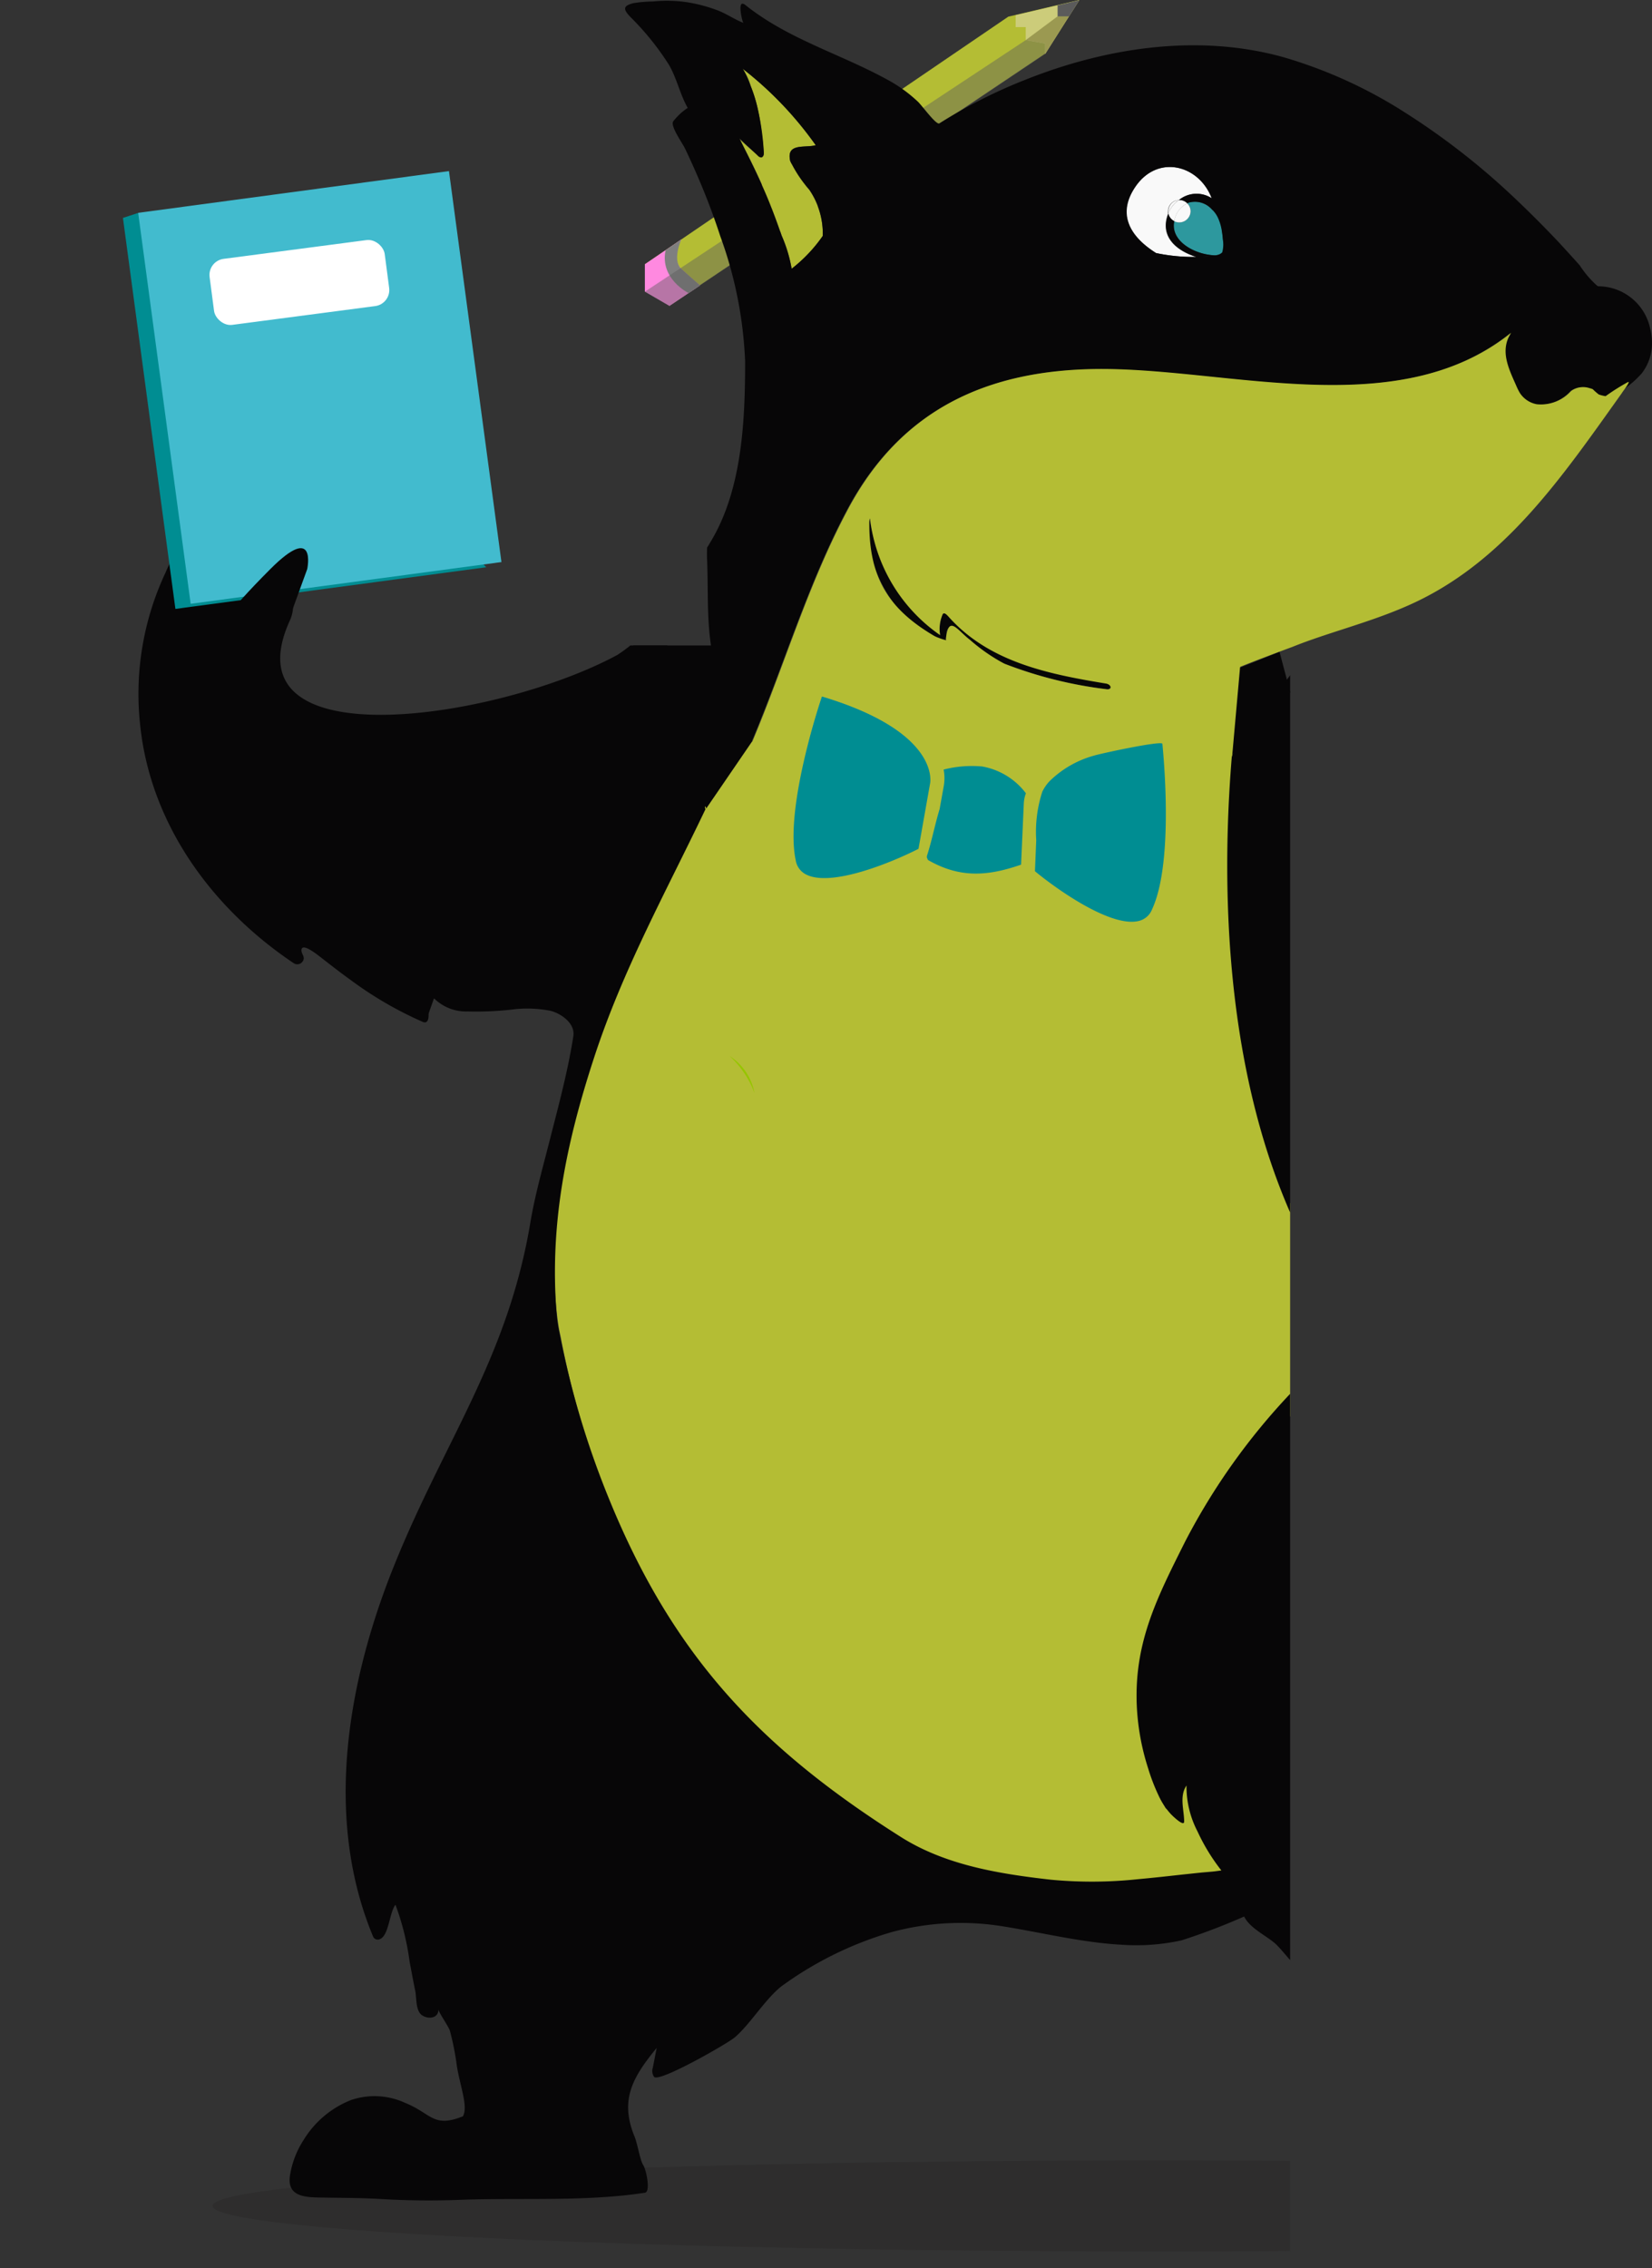
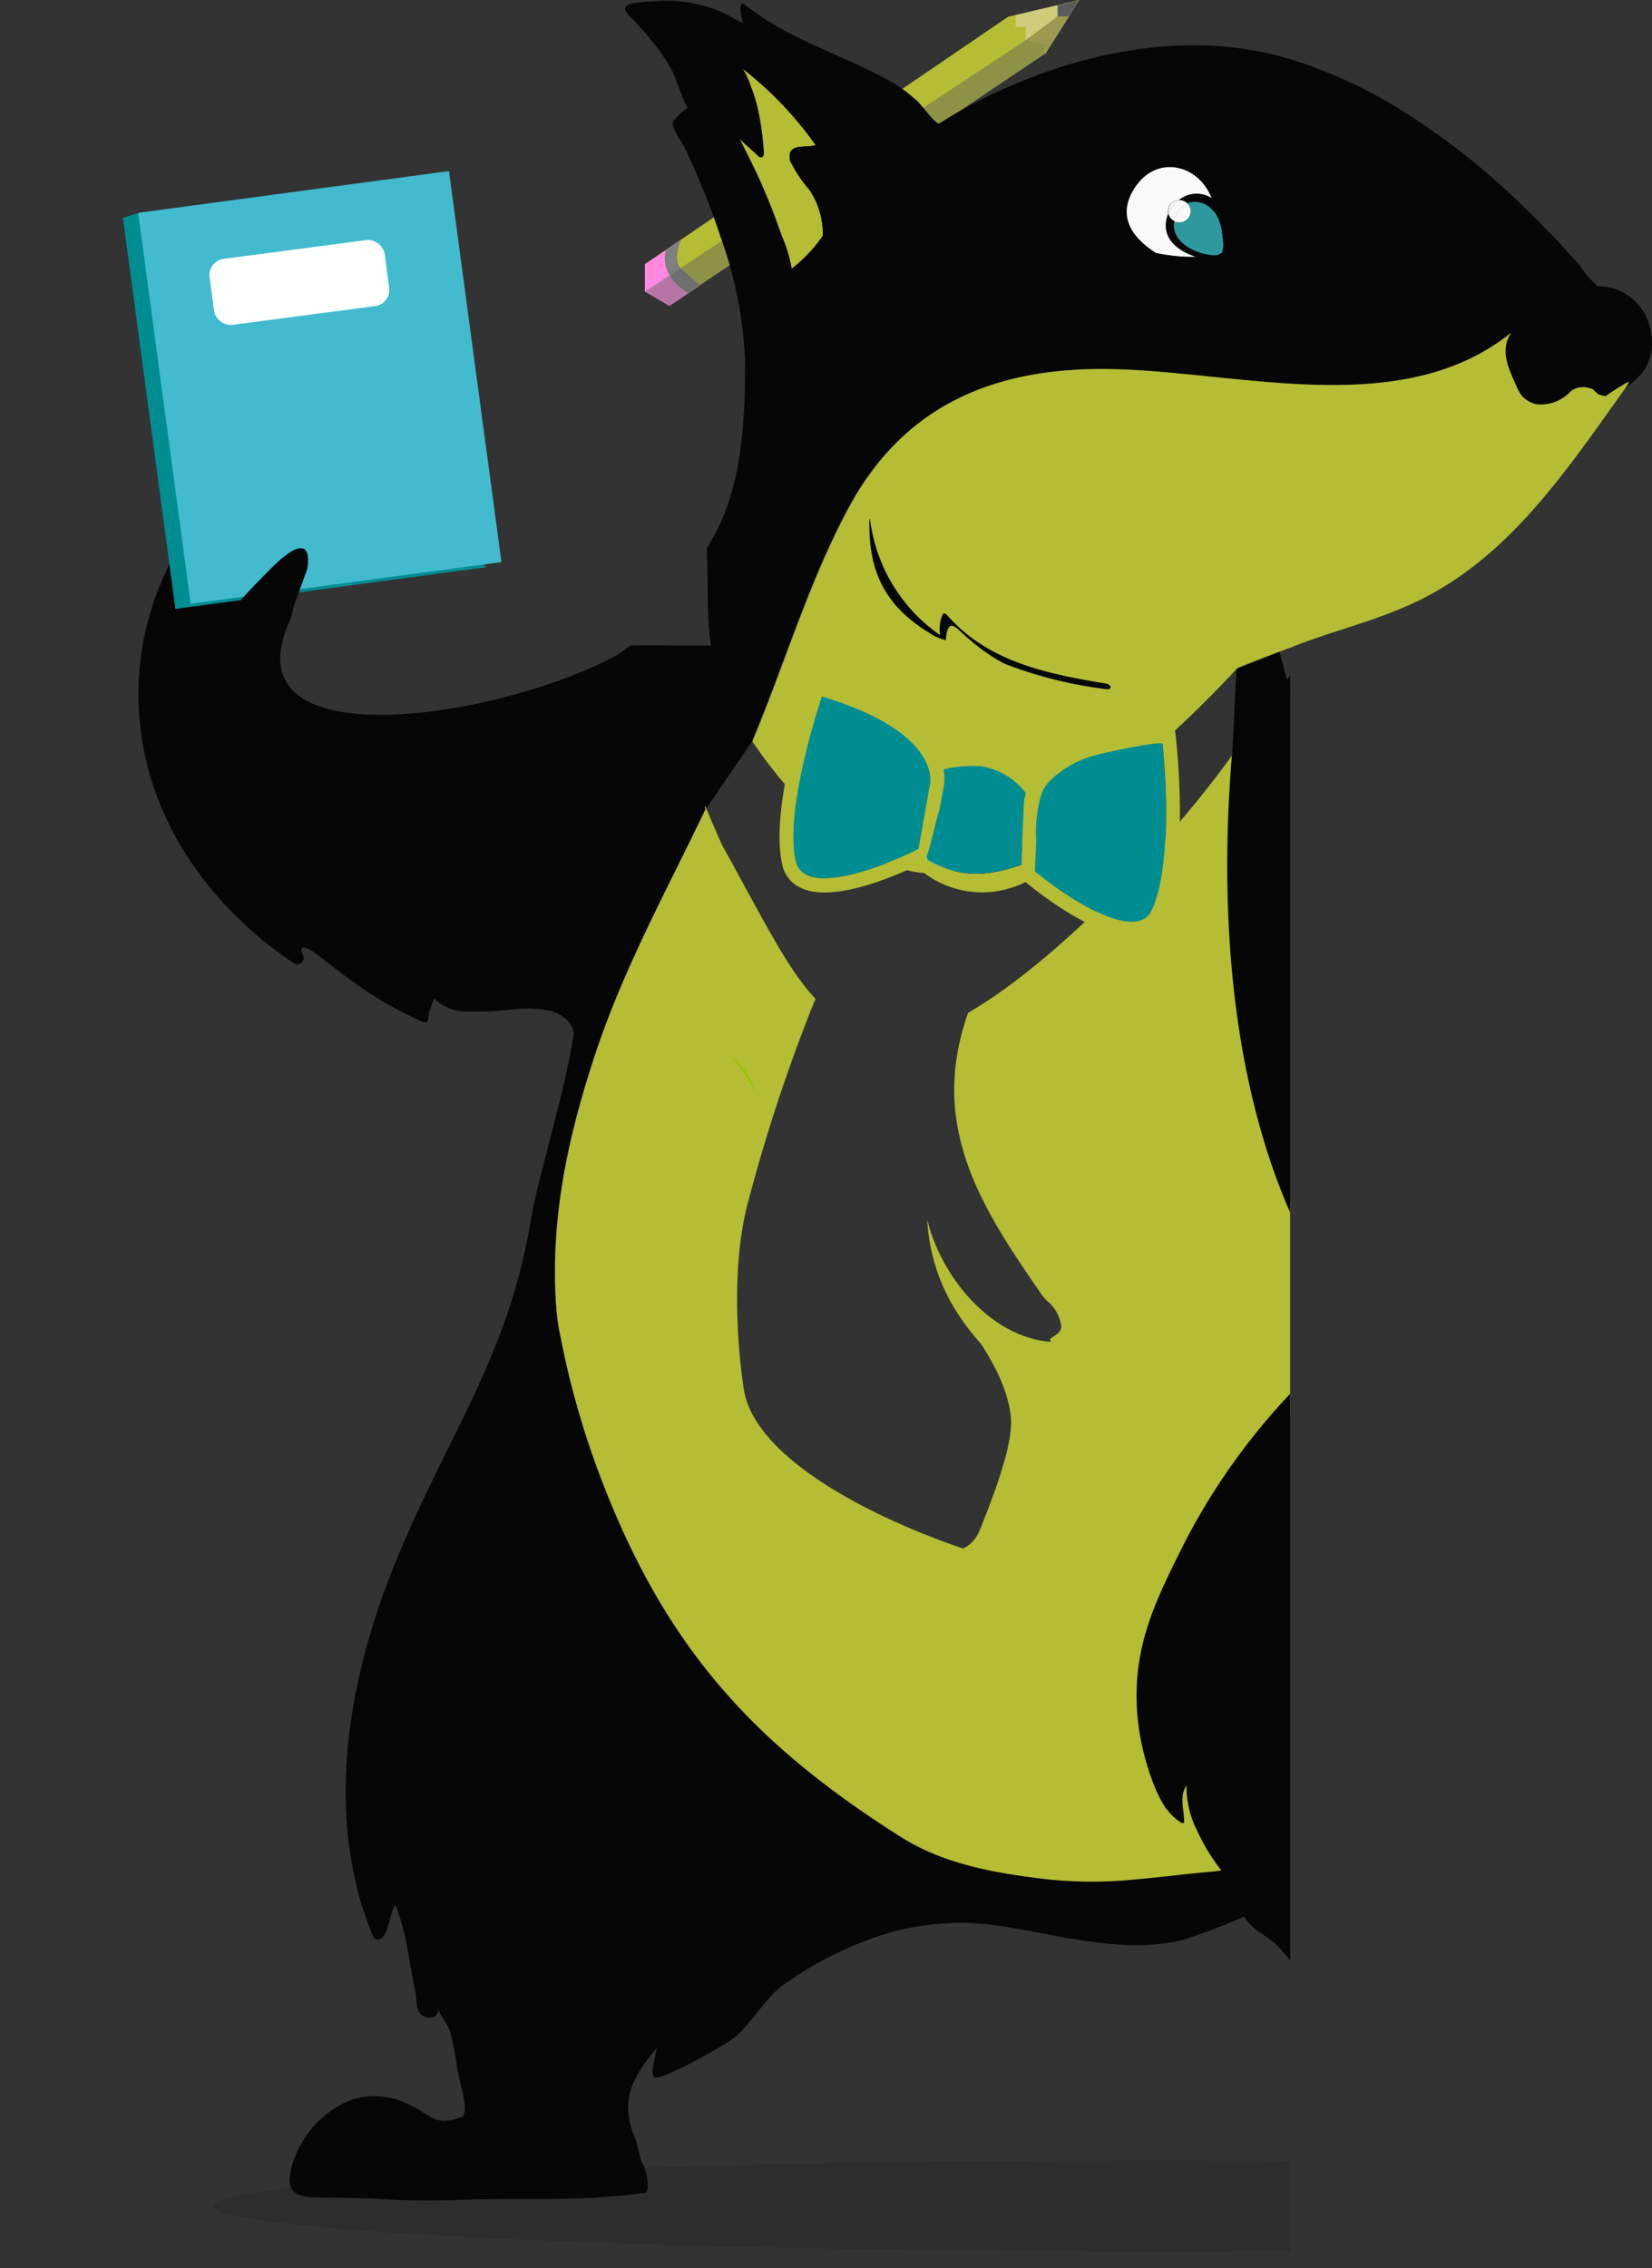
<svg xmlns="http://www.w3.org/2000/svg" width="263.779" height="362.028" viewBox="0 0 263.779 362.028">
  <rect x="0" y="0" width="263.779" height="362.028" fill="#333333" stroke="none" />
  <defs>
    <clipPath id="clip-path">
      <path id="Path_5321" data-name="Path 5321" d="M0-81.43H85.112L93.848,0H206V259H0Z" transform="translate(536 475)" fill="#ff2121" />
    </clipPath>
  </defs>
  <g id="Group_471" data-name="Group 471" transform="translate(-536 -371.972)">
    <g id="Group_330" data-name="Group 330" transform="translate(-1300 934)">
      <path id="Path_119" data-name="Path 119" d="M96.446,66.108a.822.822,0,0,1,.228.094c.8.448.076,1.495-.647,1.372a67.322,67.322,0,0,1-16.249-4.065,27.2,27.2,0,0,1-5.922-3.417c-.647-.495-2.55-3.864-3.312-1.762-.115.324.248,2.484-.589,2.094a21.475,21.475,0,0,1-9.082-8.443,22.586,22.586,0,0,1-2.464-5.969c-.152-.571-.885-6.073-.275-5.778a.429.429,0,0,1,.162.314,28.951,28.951,0,0,0,3.712,10.4,26.318,26.318,0,0,0,5.3,6.254c.3.257,2.142,1.361,2.17,1.675a6.94,6.94,0,0,1,.38-3.17c.275-.821.953-.39,1.372,0a31.916,31.916,0,0,0,11.7,7.32A55.934,55.934,0,0,0,89.6,64.86a26.376,26.376,0,0,0,6.139,1.209A2.74,2.74,0,0,1,96.446,66.108Z" transform="translate(1916.609 -519.597)" fill="#070607" />
      <g id="Group_329" data-name="Group 329">
        <path id="Path_103" data-name="Path 103" d="M40.588,42.15a37.046,37.046,0,0,0,1.532,3.741,23.515,23.515,0,0,0,2.4,2.856L104.489,8.534l5.445-8.566L98.625,2.623Z" transform="translate(1898.379 -561.996)" fill="#b4bd34" />
        <path id="Path_104" data-name="Path 104" d="M46.395,18.588s-1.657,3.094,0,4.665S49.4,25.908,49.4,25.908L44.52,29.183,40.588,26.9V22.538Z" transform="translate(1898.379 -542.385)" fill="#ff89e0" />
        <path id="Path_105" data-name="Path 105" d="M44.767,18.588s-1.485,3.312,0,4.665,3.008,2.655,3.008,2.655L45.948,27.14s-4.636-2.246-3.684-6.843Z" transform="translate(1900.009 -542.385)" fill="#7f7f7f" />
        <path id="Path_106" data-name="Path 106" d="M79.571-.016,74.126,8.579V6.9l-3.094-.546V4.277H69.424v-1.9Z" transform="translate(1928.751 -561.979)" fill="#cccc7a" />
        <path id="Path_107" data-name="Path 107" d="M78.75-.016,70.208,6.349l3.094.542V8.577Z" transform="translate(1929.576 -561.979)" fill="#9b9951" />
        <path id="Path_108" data-name="Path 108" d="M104.494,5.313V3.627L101.4,3.085,40.593,43.236l3.922,2.275Z" transform="translate(1898.384 -558.713)" fill="#5b5b5b" opacity="0.44" />
        <path id="Path_114" data-name="Path 114" d="M94.255,99.344c-.885,1.361-1.848,2.78-2.856,4.226v-.152a.144.144,0,0,0-.086-.1C92.332,102.038,93.325,100.705,94.255,99.344Zm-4.811-78.96c.1,1.275.238,1.437.38,3.542-.534.115-1.066.22-1.589.285-3.16-.144-6.663-2.113-6.511-4.928a3.43,3.43,0,0,1,.076-.534,1.772,1.772,0,0,0,.772.191,1.809,1.809,0,0,0,1.838-1.77,1.79,1.79,0,0,0-.534-1.267,1.01,1.01,0,0,1,.3-.133,3.626,3.626,0,0,1,3.655,1.142c.324.238.856.076.8-.372a14.559,14.559,0,0,1,.485,1.9c.062.542.318,1.626.335,1.94Z" transform="translate(1941.701 -545.474)" fill="#2d989e" />
        <path id="Path_115" data-name="Path 115" d="M91.655,17.947a4.441,4.441,0,0,0-5.226.275,1.77,1.77,0,0,0-1.741,1.751,1.744,1.744,0,0,0,0,.448c-1.343,3.491,1.086,5.8,4.484,6.882a29.024,29.024,0,0,1-6.435-.616c-4.2-2.636-6.365-6.291-3.189-10.757,3.626-5.01,10.1-3.267,12.106,2.016Z" transform="translate(1937.817 -548.32)" fill="#f9f9f9" />
        <path id="Path_116" data-name="Path 116" d="M83.832,15.779a1.79,1.79,0,0,1,.534,1.267,1.809,1.809,0,0,1-1.838,1.77,1.77,1.77,0,0,1-.772-.191,3.712,3.712,0,0,1,2.076-2.846Z" transform="translate(1941.739 -545.343)" fill="#f9f9f9" />
        <path id="Path_117" data-name="Path 117" d="M83.081,15.519a1.751,1.751,0,0,1,1.246.534,3.712,3.712,0,0,0-2.076,2.856,1.848,1.848,0,0,1-.953-1.181,3.1,3.1,0,0,1,.205-.534,4.246,4.246,0,0,1,1.485-1.665Z" transform="translate(1941.258 -545.617)" fill="#f9f9f9" />
        <path id="Path_118" data-name="Path 118" d="M83,15.519a4.246,4.246,0,0,0-1.484,1.665,3.094,3.094,0,0,0-.205.534,1.747,1.747,0,0,1,0-.448A1.77,1.77,0,0,1,83,15.519Z" transform="translate(1941.25 -545.617)" fill="#f9f9f9" />
        <path id="Path_120" data-name="Path 120" d="M59.115,24.733a12.375,12.375,0,0,1,2.17,7.377,24.093,24.093,0,0,1-4.965,5.221,22.722,22.722,0,0,0-1.589-5.273q-.9-2.669-1.961-5.3a92.321,92.321,0,0,0-4.864-10.233,34.7,34.7,0,0,0,3.08,2.694c.205.162.485.324.694.181s.181-.361.17-.571c-.047-1.267-.238-2.532-.4-3.807a30.12,30.12,0,0,0-.6-3.456,23.7,23.7,0,0,0-1.066-3.388,8.028,8.028,0,0,0-1.5-2.951A57.437,57.437,0,0,1,60.162,17.6c-1.714.485-4.759-.429-4.074,2.523a19.034,19.034,0,0,0,3.027,4.607Z" transform="translate(1906.087 -556.457)" fill="#b4bd34" />
        <path id="Path_121" data-name="Path 121" d="M194.2,45.46a16.04,16.04,0,0,1-2.723-3.2q-1.694-1.9-3.466-3.807-3.6-3.807-7.472-7.443a114.51,114.51,0,0,0-16.878-13.089,74.716,74.716,0,0,0-19.446-8.872C130.627,5.243,115.938,7.468,103,12.62A80.992,80.992,0,0,0,89.229,19.6c-.495.324-2.856-2.961-3.466-3.5A22.845,22.845,0,0,0,81,12.661C73.388,8.473,65.165,6.208,58.272.724A.8.8,0,0,0,57.767.5c-.676,0,0,2.99.181,3.055-1.38-.513-2.669-1.437-4.084-1.979A25.018,25.018,0,0,0,49.047.278,21.894,21.894,0,0,0,43.468.145a19.752,19.752,0,0,0-3.094.267c-1.762.437-1.6,1.027-.466,2.218a43.311,43.311,0,0,1,6.139,7.616c1.232,2.084,1.78,4.759,3,6.882a9.605,9.605,0,0,0-2.113,1.9,1.123,1.123,0,0,0-.248.353c-.314.821,1.513,3.38,1.9,4.17q1.084,2.259,2.066,4.55,2.027,4.683,3.6,9.519a65.84,65.84,0,0,1,3.961,19.99c0,9.519-.485,20.5-5.531,28.813-.17.285-.333.581-.534.866a19.264,19.264,0,0,0,0,2.094c.333,9.082-.772,16.362,5.435,26.339.534.877,1.086,1.723,1.657,2.571,5.178-12.3,8.956-25.187,15.231-37,8.566-16.04,22.321-22.313,39.979-22.454,20.894-.152,47.871,8.739,65.946-5.778-.152.257-.3.513-.437.791-1.181,2.636.205,5.273,1.333,7.843.285.589.485.9.485.953a4.092,4.092,0,0,0,2.7,1.817,6.47,6.47,0,0,0,5.482-2.1,2.856,2.856,0,0,1,1.741-.616,3.456,3.456,0,0,1,1.086.115,2.427,2.427,0,0,1,.821.361c.275.205.476.495.78.686a6.722,6.722,0,0,0,.885.238,2.3,2.3,0,0,0,.953-.094c.3-.066.616-.1.953-.17a2.053,2.053,0,0,0,.552-.361,15.141,15.141,0,0,0,3.673-3.055,7.882,7.882,0,0,0,1.571-3.911,9.4,9.4,0,0,0-.248-3.217,8.5,8.5,0,0,0-8.3-6.739.771.771,0,0,1-.222-.14ZM65.641,42.8a22.912,22.912,0,0,0-1.6-5.293c-.616-1.79-1.267-3.569-1.971-5.322-1.409-3.491-3.113-6.835-4.759-10.2l2.932,2.78a.762.762,0,0,0,.563.275c.333-.057.411-.505.39-.838a40.488,40.488,0,0,0-1.027-7.186,23.564,23.564,0,0,0-1.027-3.285c-.152-.372-1.123-3.018-1.532-3.018a57.437,57.437,0,0,1,11.88,12.375c-1.714.485-4.759-.429-4.074,2.523a20.2,20.2,0,0,0,3.026,4.56,12.375,12.375,0,0,1,2.17,7.377A23.689,23.689,0,0,1,65.641,42.8Zm60.16-8.767c-1.343,3.491,1.086,5.8,4.484,6.882a29.023,29.023,0,0,1-6.435-.616c-4.2-2.636-6.365-6.291-3.189-10.757,3.579-5.016,10.061-3.275,12.061,2.008a4.441,4.441,0,0,0-5.226.275h.086a1.751,1.751,0,0,1,1.246.534,1.01,1.01,0,0,1,.3-.133,3.626,3.626,0,0,1,3.655,1.142,4.369,4.369,0,0,1,.953,1.361,8.026,8.026,0,0,1,.616,2.2,9.856,9.856,0,0,1,.133,1.181,4.674,4.674,0,0,1-.094,2.076,1.7,1.7,0,0,1-1.218.476c-3.16-.144-6.663-2.113-6.511-4.928a3.427,3.427,0,0,1,.076-.534,1.848,1.848,0,0,1-.944-1.168Zm6.663,6.731a9.518,9.518,0,0,1-1.257.115Z" transform="translate(1896.762 -561.934)" fill="#070607" />
        <path id="Path_126" data-name="Path 126" d="M76.14-.016,74.511,2.563H72.684V.805Z" transform="translate(1932.184 -561.979)" fill="#5b5b5b" />
      </g>
      <path id="Path_109" data-name="Path 109" d="M188.79,33.681a35.22,35.22,0,0,0-3.608,2.275,6.077,6.077,0,0,1-1.086-.275,9.75,9.75,0,0,1-.953-.838,2.49,2.49,0,0,0-.495-.162,3.246,3.246,0,0,0-2.979.458,6.47,6.47,0,0,1-5.482,2.1,4.094,4.094,0,0,1-2.7-1.817,9.135,9.135,0,0,1-.485-.953c-1.123-2.571-2.513-5.207-1.333-7.843.144-.275.285-.534.437-.791-18.085,14.516-45.052,5.626-65.946,5.778-17.676.144-31.47,6.416-39.979,22.454-6.3,11.812-10.081,24.75-15.231,37,7.092,10.472,16.412,19.038,25.768,20.789,6.786,1.285,15.315-2.495,23.483-7.872a173.39,173.39,0,0,0,28.109-24.54,1.028,1.028,0,0,0,.094-.1c.205-.094,2.027-.877,8.767-3.369,5.6-2.259,12.032-3.807,18.085-6.435,15.5-6.663,24.826-20.485,34.573-34.143-.094.047,1.382-1.78.963-1.714ZM105.452,82.723A67.321,67.321,0,0,1,89.2,78.658a28.659,28.659,0,0,1-5.5-3.807c-2.066-1.571-3.437-4.141-3.864-.047.495.324-1.437-.324-1.9-.616C70.432,69.771,67.6,64.611,67.623,56.2c0-.333.086-.953.123-.616A26.386,26.386,0,0,0,78.931,74.1a5.712,5.712,0,0,1,.361-3.228c.17-.466.534-.205.9.191,6.464,7.33,15.964,9.24,25.177,10.757.971.146,1.057,1.088.086.908Z" transform="translate(1907.183 -534.746)" fill="#b4bd34" />
    </g>
    <g id="Mask_Group_6" data-name="Mask Group 6" clip-path="url(#clip-path)">
      <g id="Group_470" data-name="Group 470">
        <g id="Group_469" data-name="Group 469">
          <g id="Group_331" data-name="Group 331" transform="translate(-1300 934)">
            <path id="Path_112" data-name="Path 112" d="M90.221,52.807c-.22.429-.411.856-.667,1.3C89.8,53.684,90.02,53.236,90.221,52.807Z" transform="translate(1949.953 -506.344)" fill="#96c500" />
            <path id="Path_113" data-name="Path 113" d="M87.866,58.117c.743-1.181,1.437-2.322,2.1-3.437q-1,1.751-2.1,3.437Z" transform="translate(1948.175 -504.371)" fill="#070607" />
            <path id="Path_133" data-name="Path 133" d="M59.892,73.531,51.821,85.344l-13.328-25.7A35.406,35.406,0,0,0,46.954,51.5c1.665-2.4,5.825-8.985,5.825-8.985L59.9,55.35Zm76.674,2.23.686-13.82,6.882-2.741.932,3.521.79,2.922Z" transform="translate(1896.173 -517.179)" fill="#070607" />
            <path id="Path_102" data-name="Path 102" d="M89.258,69.565a11.194,11.194,0,0,0-6.981-4.283,18.085,18.085,0,0,0-6.16.495,7.377,7.377,0,0,1,0,2.741L75.5,71.955a.068.068,0,0,0,0,.047c-.762,2.474-1.257,5.113-2.027,7.482a.616.616,0,0,0,.17.667h-.057a.123.123,0,0,0-.066,0c5.055,2.95,9.519,2.7,14.964.8l.429-9.663a5.152,5.152,0,0,1,.343-1.723Zm2.628-.287A6.74,6.74,0,0,1,93,67.659a16.268,16.268,0,0,1,7.063-4.092c1.047-.343,10.927-2.464,10.985-1.9.4,4.121,1.6,19.409-1.643,26.4a3.037,3.037,0,0,1-2.259,1.9c-4.464.953-13.011-5.121-16.449-7.967l.205-4.928a20.75,20.75,0,0,1,.984-7.8ZM72.105,78.424c-3.979,2.037-13.65,6.092-17.8,4.17A3.08,3.08,0,0,1,52.5,80.254c-1.618-7.548,2.856-22.175,4.189-26.14,18.98,5.712,17.3,13.757,17.258,13.917Z" transform="translate(1910.555 -504.967)" fill="#2d989e" />
            <ellipse id="Ellipse_8" data-name="Ellipse 8" cx="151.103" cy="7.273" rx="151.103" ry="7.273" transform="translate(1869.937 -217.202)" fill="#231f20" opacity="0.3" />
            <path id="Path_110" data-name="Path 110" d="M163.187,151.459a50.365,50.365,0,0,0-9.252,9.147c-.437.476-.953,1.643-1.4,2.113a93.865,93.865,0,0,0-15.389,22.847c-7.749,15.4-14.184,25.549-6.026,41.332.275.534,1.581-.267,2.008-.524.086.676-.571.248-.411.953.1.333.205.534.3.181.275-1.181-.191-1.181,0-2.4.094-.581,0-1.232.076-1.809,0-.39,1.38-.17,1.419-.563,1.78,4.54,4.759,11.1,6.749,15.705-9.186.723-19.409,2.636-28.68,1.608a82.016,82.016,0,0,1-24.255-7.234c-27.6-15.81-35.991-30.347-46.186-55.142a141.9,141.9,0,0,1-7.615-26.091l-.251-1.191c-2.259-14.278,1.057-29.747,5.644-43.788S51.394,80.152,57.658,67.017q1.3,3.2,2.751,6.349C67.072,85.4,70.785,93.05,75.24,97.752A268.746,268.746,0,0,0,64.465,130.27c-2.408,8.93-1.99,20.943-.686,29.708,1.675,11.346,21.354,21.056,36.342,25.967,1.057.343,1.9.723,1.9-.144,3.675-2.788,5.388-7.511,8.418-10.966,1.979-2.259.429-4.987,1.086-7.862.066.047,2.856.809,2.932.856.647.4,1.076-.571.485-1.1-.3-.257.838.3.552.047,0,0-1.513-.1-1.513-.123,0-.552,2.084-1.322,1.657-1.257-7.843-6.786-16.449-12.708-20.457-22.75a30.84,30.84,0,0,1-2.094-9.585c2.333,9.262,10.118,18.561,19.467,19.438.429,0,.205-.086.123-.429.751-.589,1.9-1.066,1.8-2.123a6.291,6.291,0,0,0-2.474-4.141c0-.205-.22-.248-.353-.411-9.985-14.344-18.42-27.339-12.042-45.4,13.469-7.767,31.507-26.206,42.455-41.513-2.454,30.066,1.409,68.636,21.122,92.975Z" transform="translate(1890.969 -500.364)" fill="#b4bd34" />
            <path id="Path_123" data-name="Path 123" d="M225.759,186.467c-5.558-4.38-10.472-8.252-16.03-13.326a40.513,40.513,0,0,1-10.71-15.5c-1.817-4.835-5.778-12.375-2.856-16.383,1.057-1.456-11-60.54-11-60.54s-9.233,12.718-9.361,12.872c-2.513,30.1.616,67.022,20.327,91.382a51.7,51.7,0,0,0-9.671,9.053l-1.3,1.419a103.762,103.762,0,0,0-16.8,23.6c-4.406,8.8-8.11,15.943-7.757,25.949a38.073,38.073,0,0,0,1.8,10.223,31.412,31.412,0,0,0,1.733,4.5,11.263,11.263,0,0,0,1.9,2.856c.205.22,2.142,2.142,2.142,1.209,0-1.848-.8-4.026.372-5.749a15.507,15.507,0,0,0,1.762,7.33,31.08,31.08,0,0,0,3.807,6.225c-.458.066-.953.134-1.4.181l-1.751.152-3.16.333c-2.314.257-4.626.513-6.94.723a69.487,69.487,0,0,1-13.993.086c-8.461-.953-16.9-2.37-23.941-6.825-22.38-14.155-36.258-28.805-46.442-53.6A141.673,141.673,0,0,1,68.607,186.7c-.353-1.657-.524-2.751-.563-3.16C66.731,168.933,69.4,155.749,74,141.717s11.48-26.4,17.744-39.523c-.205-.505-.39-1-.6-1.495-1.076-2.694-2.053-5.338-2.9-7.862-4.065-11.8-2.341-18.143-2.018-22.949,0-.152.057.257,0,.115a3.9,3.9,0,0,0-.1-.563c-1.661,12.995-73.363,30.881-60.811,2.772a5.626,5.626,0,0,0,.581-2.608,3.332,3.332,0,0,0-3.731-3.723c-2.259.191-4.626,3.95-6.365.495a8.35,8.35,0,0,1,0-4.055c.17-1.817.9-4.928-.476-6.5-1.218-1.343-3.037-.589-4.359.39a10.47,10.47,0,0,0-1.419,1.343A29.936,29.936,0,0,0,5.548,64.39,45.49,45.49,0,0,0,1.462,88.6c1.6,15.964,11.519,29.46,24.559,38.19a1.037,1.037,0,0,0,1.419-.314c.466-.733-.248-1.123-.205-1.809.076-1.257,2.618.821,3.008,1.113,1.589,1.232,3.17,2.474,4.807,3.647a59.3,59.3,0,0,0,11.537,6.71c.953.4.953-.772.953-1.285.047-.248.866-2.464.856-2.474a7.273,7.273,0,0,0,5.4,2.1,50.553,50.553,0,0,0,7.008-.3,18.975,18.975,0,0,1,6.225.205c1.712.448,3.932,2.008,3.618,4.045-.856,5.464-2.3,10.841-3.665,16.182-1.1,4.38-2.369,8.767-3.141,13.221-3.7,22.551-14.278,35.7-22.465,56.742-7.006,18.085-10.375,39.162-2.7,57.579a.809.809,0,0,0,1.152.361c1.39-.657,1.437-4.226,2.419-5.445a41.714,41.714,0,0,1,2.259,9.11c.3,1.542.571,3.094.9,4.636.205,1.047.066,2.856.848,3.684s2.856.953,2.856-.762c0,.505,1.581,2.669,1.827,3.445a42.951,42.951,0,0,1,1.123,5.712c.581,3.388,1.8,6.425.953,7.938-4.759,1.9-4.987-.429-9.215-2.142a11.689,11.689,0,0,0-8.624-.466,15.553,15.553,0,0,0-7.616,6.416,14.544,14.544,0,0,0-2.181,5.807c-.361,3.008,2.1,3.285,4.474,3.341,3.217.066,6.435.047,9.65.22a129.677,129.677,0,0,0,13.6.133c9.461-.314,19.637.324,28.975-1.113.953-.144.205-3.712-.285-4.435s-.953-3.626-1.409-4.616c-2.341-5.8-.257-9.4,3.571-14.059l-.616,3.152a1.657,1.657,0,0,0,.205,1.476c.866.885,11.623-5.265,12.86-6.3,2.56-2.152,5.2-6.663,7.948-8.511a56.72,56.72,0,0,1,17.134-8.309,42.169,42.169,0,0,1,17.514-.953c6.365,1,12.671,2.608,19.132,2.969a33.67,33.67,0,0,0,9.624-.694,102.524,102.524,0,0,0,10-3.807c.953,1.9,3.408,2.961,4.959,4.312s6.035,7.749,8.213,7.186c1.38-.361.762-2.008,2.464-1.9.248,0-.205-.191,0,0,2.694,2.618,2.788,4.883,6.045,7.082,10.414,7.016,24.444,9.32,36.324,12.851,3.608,1.086,9.519,3.437,11.765,6.587a6.341,6.341,0,0,1,1.56,3.56c-.3,3.178-3.427,5.273,1.285,5.492,3.491.162,16.426.589,21.493.484,4.684-.1,9.367-.17,14.04-.238,2.341,0,4.684-.076,7.024-.133,2.066,0,2.628-.066,6.236.057a4.663,4.663,0,0,0,1.152,0,1.275,1.275,0,0,0,1.027-1.38,19.916,19.916,0,0,0-1.437-7.967,14.18,14.18,0,0,0-7.681-6.264c-2.969-1.246-7.435-.1-10.242.953-6,2.275-7.616-.628-9.776-6.521-1.232-3.332-1.437-6.854-2.437-10.233a36.241,36.241,0,0,1-1.437-12.319c.248-2.17-3.922-9.519,0-9.605.058.285,1.066.6,1.39.616,1.218,0,.238-6.521,0-7.349-.3-1.181-.723-2.341-1.066-3.513-.38-1.314-2.018-4.312-.047-4.94C278.646,252.547,234.23,193.13,225.759,186.467Z" transform="translate(1856.901 -535.06)" fill="#070607" />
            <path id="Path_129" data-name="Path 129" d="M65.118,102.292S72.6,110.753,73.2,118.55c.353,4.532-2.856,12.7-6.312,21.247C61.5,153.284,92.9,116.675,92.9,116.675l-17.535-8.956Z" transform="translate(1924.215 -454.224)" fill="#b4bd34" />
-             <path id="Path_130" data-name="Path 130" d="M71.143,118.773c-2.2,6.283-8.566,3.265-8.566,3.265s4.008,4.673,6.365,3.018S71.7,117.163,71.143,118.773Z" transform="translate(1921.539 -437.142)" fill="#b4bd34" />
-             <path id="Path_131" data-name="Path 131" d="M56.06,66.471,48.711,77.208l-6.57,54.3,12.336,64.349,48.4,11.65,18.163-33.316-3.911-48.851L127.47,80.719,132.734,68.7l1.733-19.475L111.385,66.1l-37.743.372Z" transform="translate(1900.015 -510.119)" fill="#b4bd34" />
+             <path id="Path_130" data-name="Path 130" d="M71.143,118.773c-2.2,6.283-8.566,3.265-8.566,3.265s4.008,4.673,6.365,3.018Z" transform="translate(1921.539 -437.142)" fill="#b4bd34" />
            <path id="Path_132" data-name="Path 132" d="M47.176,82.06a15.3,15.3,0,0,1,3.979,5.911A8.989,8.989,0,0,0,47.176,82.06Z" transform="translate(1905.318 -475.533)" fill="#96c500" />
            <path id="Path_134" data-name="Path 134" d="M77.3,69.931l-.616,3.437a.066.066,0,0,0,0,.047c-.762,2.474-1.257,5.113-2.027,7.482a.616.616,0,0,0,.17.667h-.058a.125.125,0,0,0-.066,0c5.055,2.951,9.519,2.7,14.964.8L90.1,72.7a5.148,5.148,0,0,1,.314-1.78,11.194,11.194,0,0,0-6.981-4.283,18.087,18.087,0,0,0-6.16.495,7.377,7.377,0,0,1,.029,2.8Zm34.926-6.882C98.771,64,94.431,68.1,93.012,70.664a1.218,1.218,0,0,1-.361.8,4.045,4.045,0,0,0-.314,1.314L91.879,83.4c3.437,2.856,11.985,8.938,16.449,7.967a3.037,3.037,0,0,0,2.259-1.9c3.246-7.053,2.053-22.341,1.643-26.462ZM72.808,82.554C69.277,84.23,62.043,87.266,56.9,86.685a7.147,7.147,0,0,1-2.408-.647,5.265,5.265,0,0,1-3.037-3.911c-2.018-9.348,4.312-27.6,4.589-28.357l.353-.953.953.267c13.375,3.807,17.9,8.9,19.362,12.488,3.94-3.491,11.584-1.066,14.989,2.856,2.332-3.123,7.93-6.93,21.428-7.681l1.047-.066.144,1.066c.086.821,2.275,19.99-1.741,28.672a5.312,5.312,0,0,1-3.807,3.16,7.528,7.528,0,0,1-2.5.076c-6.1-.676-14.011-6.969-15.943-8.566a15.36,15.36,0,0,1-17.514-2.579ZM55.446,83.991c4.15,1.9,13.82-2.131,17.8-4.17l1.838-10.394c0-.162,1.723-8.244-17.258-13.917-1.3,3.969-5.807,18.59-4.189,26.14a3.08,3.08,0,0,0,1.809,2.293Z" transform="translate(1909.409 -506.333)" fill="#b4bd34" />
          </g>
          <path id="Path_111" data-name="Path 111" d="M90.9,50.287C90.92,50.24,90.883,50.326,90.9,50.287Z" transform="translate(651.366 424.987)" fill="#2d989e" />
          <path id="Path_122" data-name="Path 122" d="M42.61,46.9" transform="translate(600.509 421.436)" fill="#96c500" />
          <path id="Path_124" data-name="Path 124" d="M58.008,73.074,8.377,79.726,0,17.32l2.419-.8Z" transform="translate(555.63 389.438)" fill="#008d92" />
          <path id="Path_125" data-name="Path 125" d="M1.185,19.933l49.623-6.665,8.381,62.406L9.566,82.339Z" transform="translate(556.878 386.012)" fill="#42bbce" />
          <path id="Path_127" data-name="Path 127" d="M18.642,53.783,21.5,45.921s1.608-7.511-5.893,0-8.082,9.373-8.082,9.373" transform="translate(563.554 416.888)" fill="#070607" />
          <rect id="Rectangle_111" data-name="Rectangle 111" width="28.199" height="10.626" rx="2.588" transform="translate(569.132 413.628) rotate(-7.481)" fill="#fff" />
          <path id="Path_5180" data-name="Path 5180" d="M89.258,69.565a11.194,11.194,0,0,0-6.981-4.283,18.085,18.085,0,0,0-6.16.495,7.377,7.377,0,0,1,0,2.741L75.5,71.955a.068.068,0,0,0,0,.047c-.762,2.474-1.257,5.113-2.027,7.482a.616.616,0,0,0,.17.667h-.057a.123.123,0,0,0-.066,0c5.055,2.95,9.519,2.7,14.964.8l.429-9.663a5.152,5.152,0,0,1,.343-1.723Zm2.628-.287A6.74,6.74,0,0,1,93,67.659a16.268,16.268,0,0,1,7.063-4.092c1.047-.343,10.927-2.464,10.985-1.9.4,4.121,1.6,19.409-1.643,26.4a3.037,3.037,0,0,1-2.259,1.9c-4.464.953-13.011-5.121-16.449-7.967l.205-4.928a20.75,20.75,0,0,1,.984-7.8ZM72.105,78.424c-3.979,2.037-13.65,6.092-17.8,4.17A3.08,3.08,0,0,1,52.5,80.254c-1.618-7.548,2.856-22.175,4.189-26.14,18.98,5.712,17.3,13.757,17.258,13.917Z" transform="translate(610.555 429.033)" fill="#008d92" />
        </g>
      </g>
    </g>
  </g>
</svg>